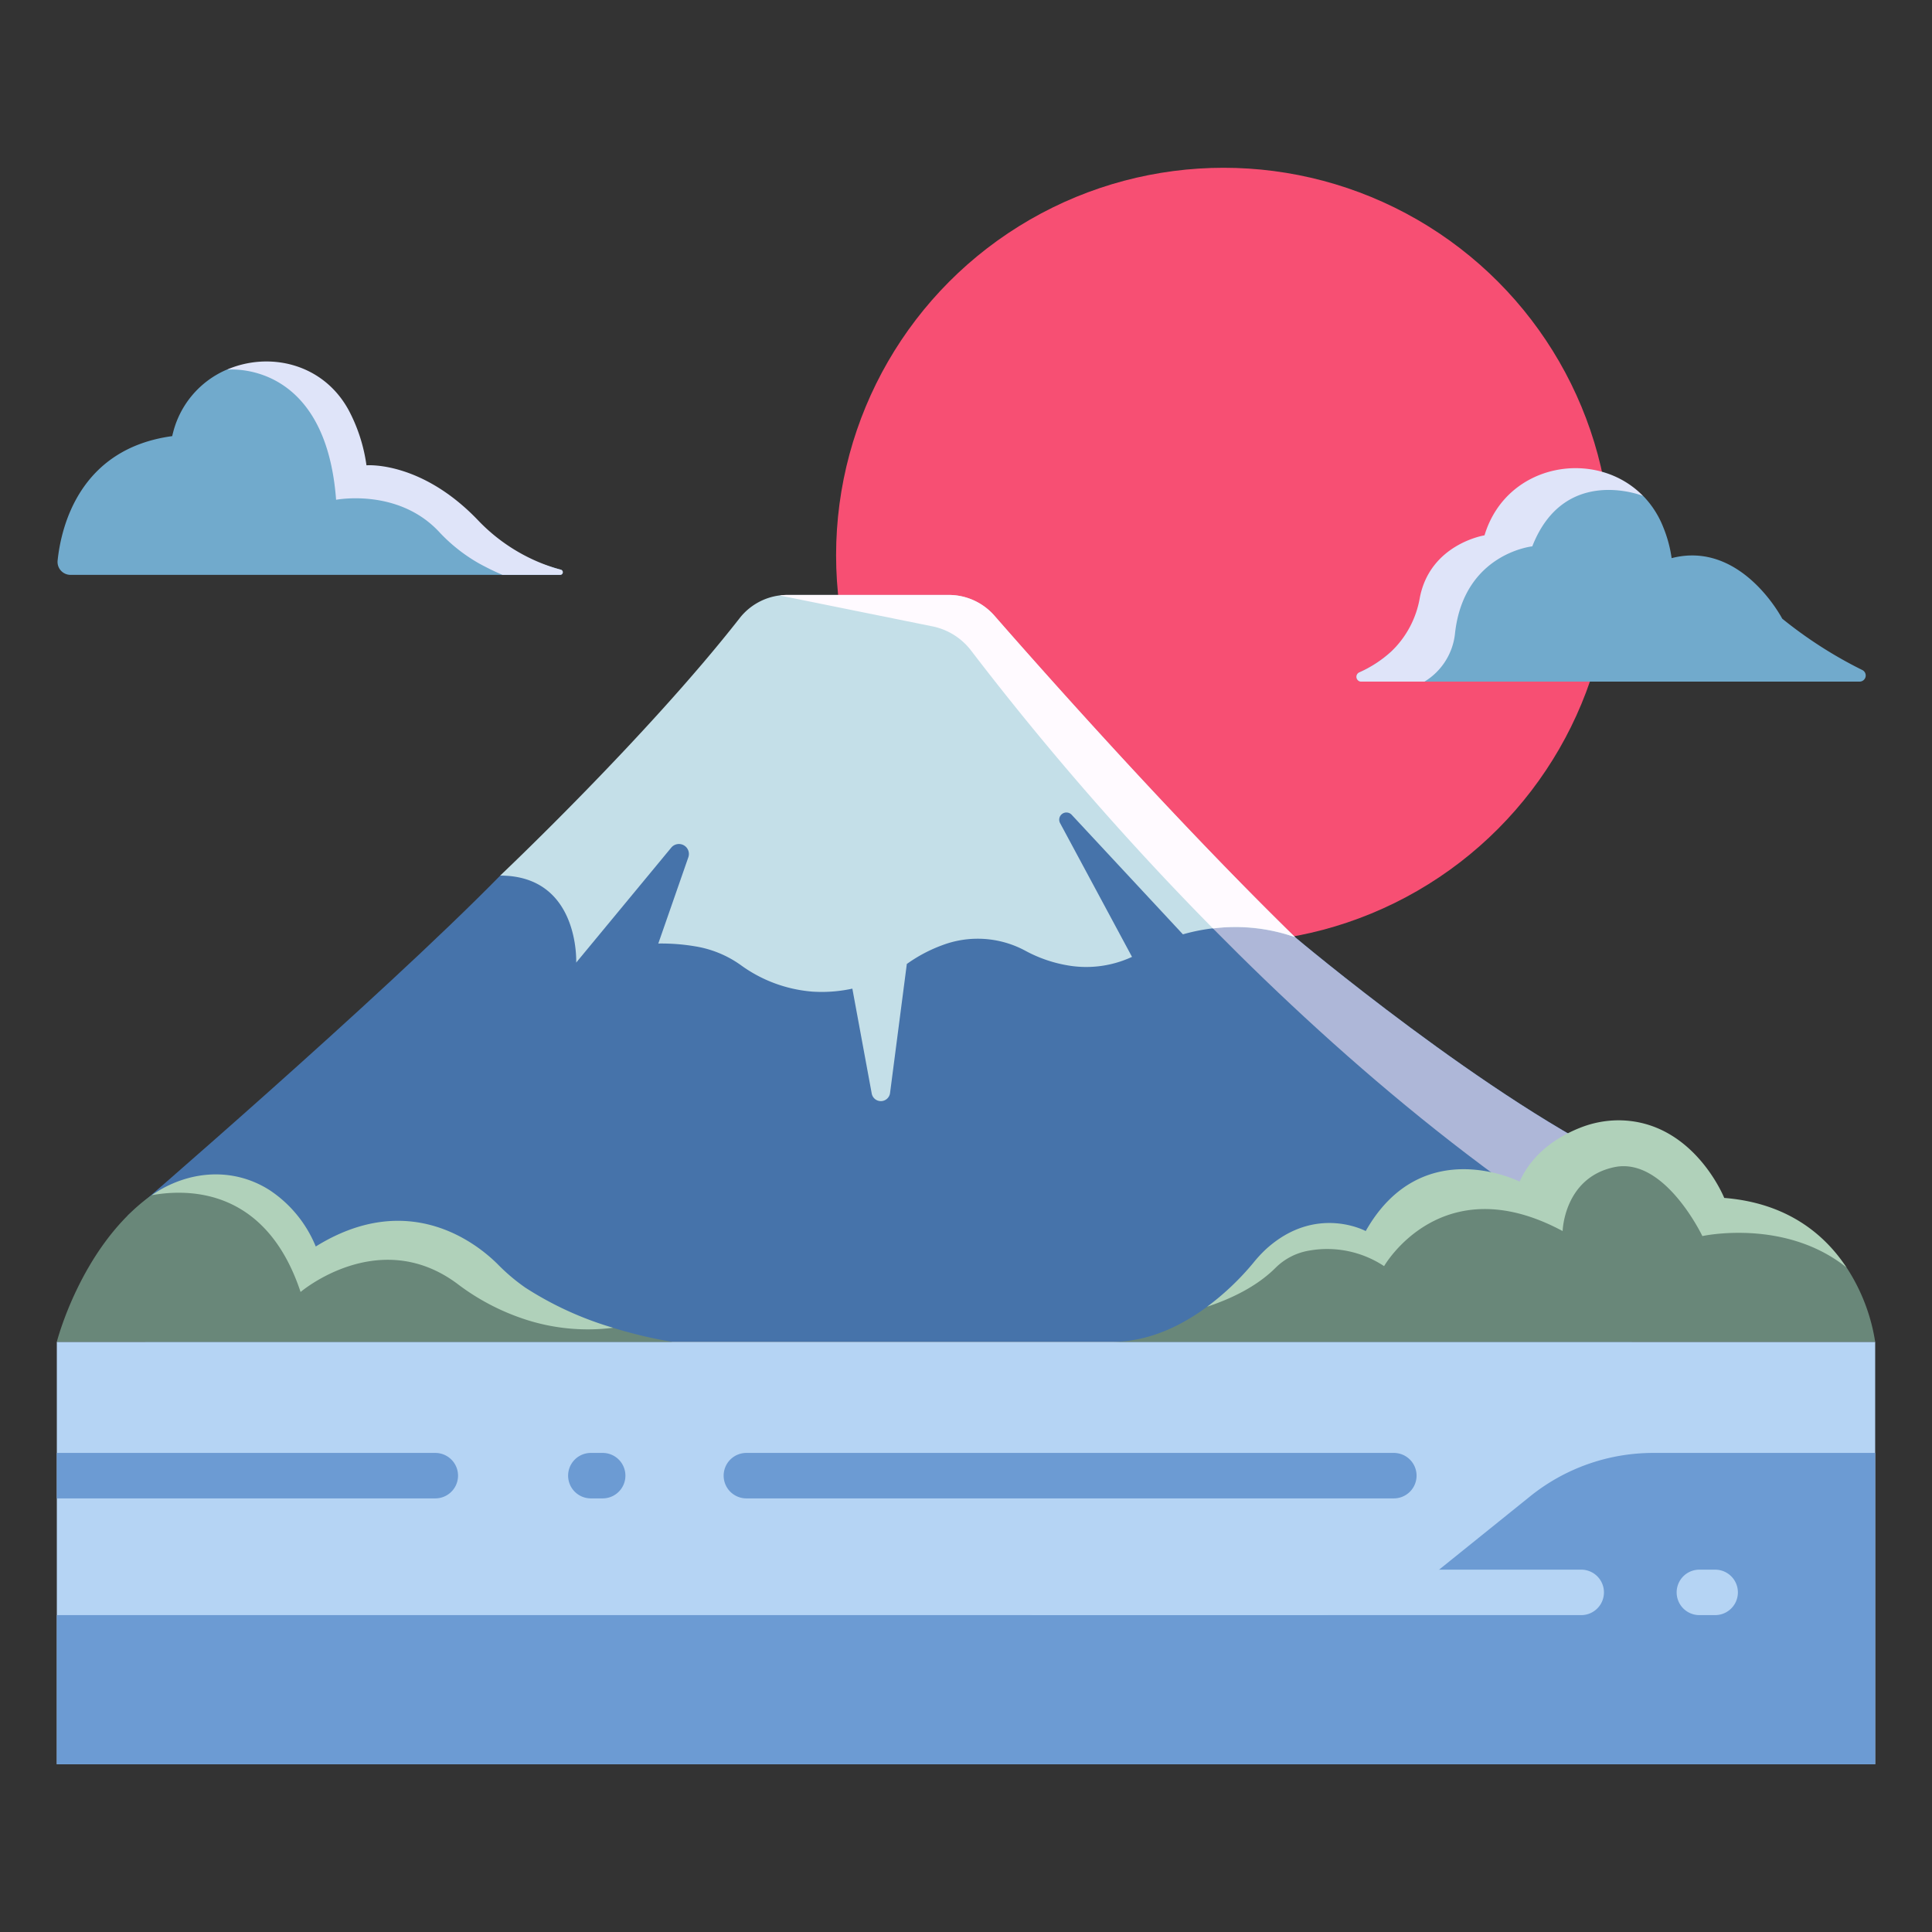
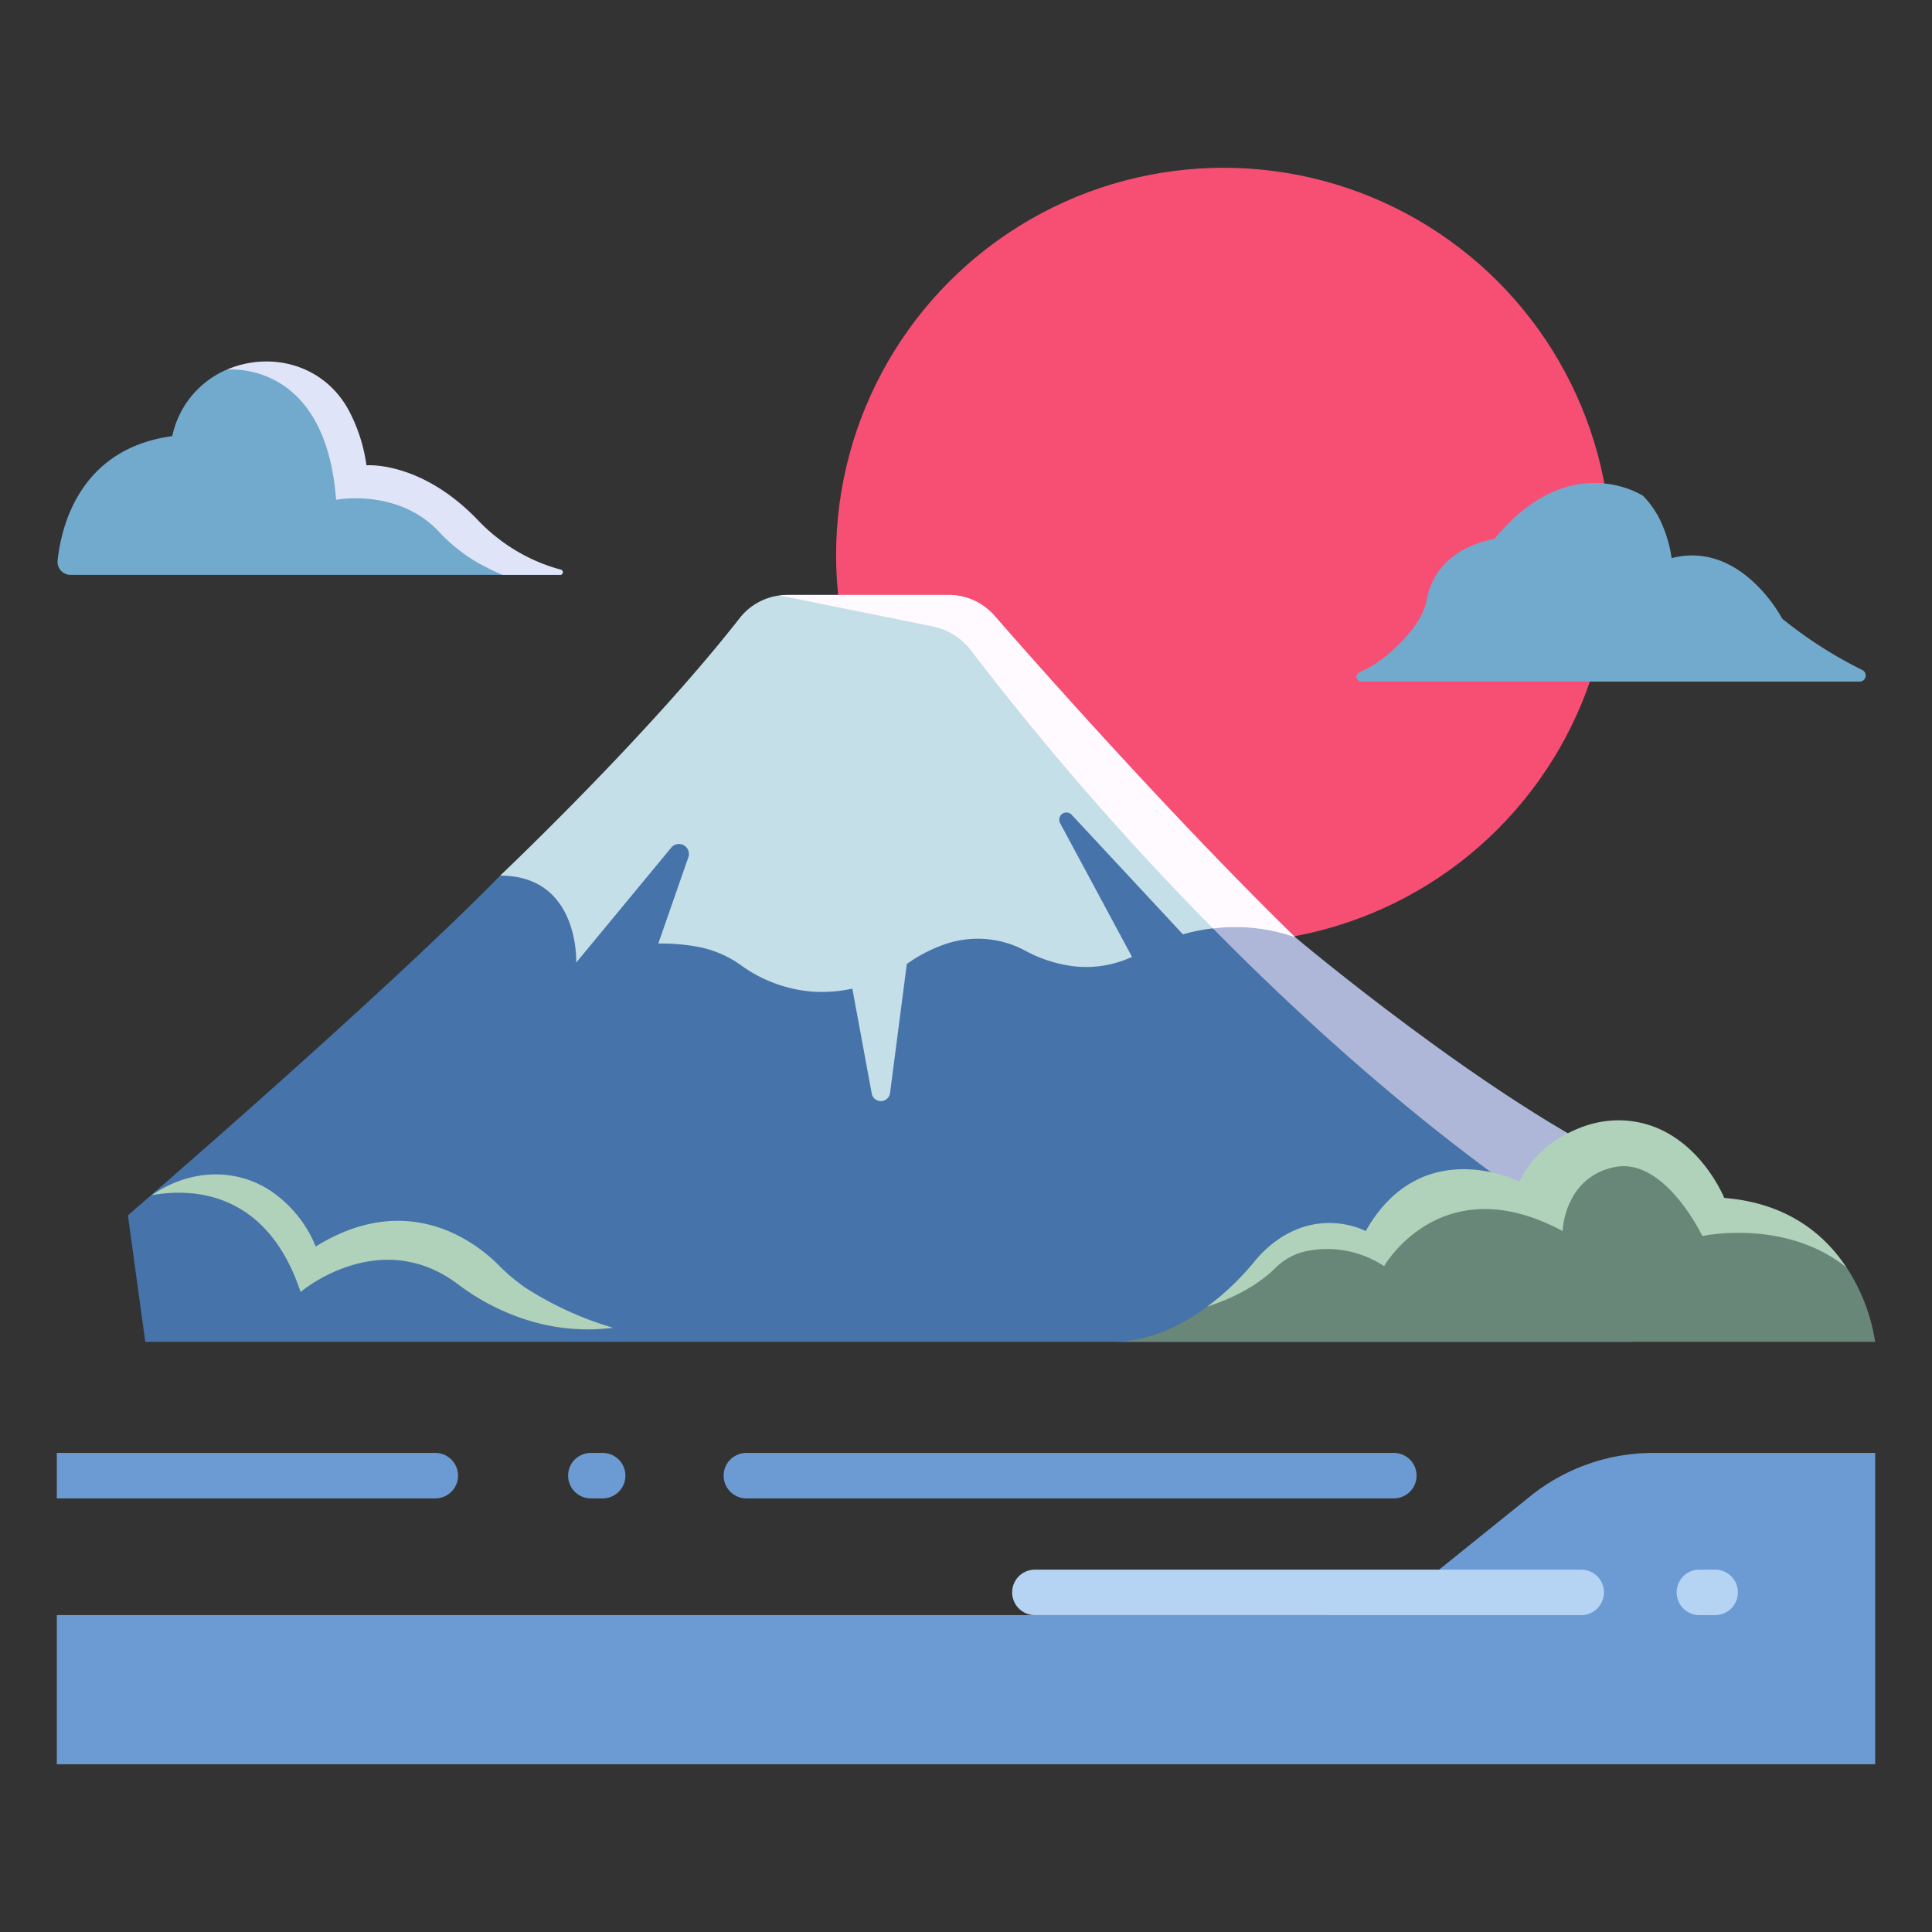
<svg xmlns="http://www.w3.org/2000/svg" width="800px" height="800px" viewBox="0 0 340 340" id="icons">
  <rect x="0" y="0" width="340" height="340" fill="#333333" stroke="none" />
  <title />
  <circle cx="215.331" cy="97.719" r="68.193" style="fill:#f74f73" />
  <path d="M88.025,154.094l17.207-5.417,109.937,7.01,12.746,9.241s34.415,29,59.27,40.47v30.743H25.568l-3.061-22.266S66.811,175.731,88.025,154.094Z" style="fill:#4673aa" />
  <path d="M287.185,222.82V205.4c-24.855-11.472-59.27-40.47-59.27-40.47l-12.746-9.241-9.732-.62C226.517,177.428,255.091,203.81,287.185,222.82Z" style="fill:#aeb7d8" />
-   <rect height="74.332" style="fill:#b5d4f4" width="320" x="10" y="236.141" />
-   <path d="M55.3,221.07c16.385-10.179,27.576-.936,31.2,2.666a38.622,38.622,0,0,0,5.476,4.034c4.909,3.326,15.927,5.9,15.927,5.9a76.12,76.12,0,0,0,10.449,2.473H10s4.057-15.965,15.57-24.987q.552-.432,1.123-.826s13.386-4.1,19.886.08A25.268,25.268,0,0,1,55.3,221.07Z" style="fill:#698779" />
  <path d="M330,236.141a33.185,33.185,0,0,0-5.035-13.083s-9.126-11-22.413-11.692c0,0-4.823-13.368-18.01-13.385a17.529,17.529,0,0,0-6.594,1.378,17.992,17.992,0,0,0-10.136,9.35s-16.99-8.572-26.868,8.857c0,0-8.656-5.632-17.42,2.362a34.043,34.043,0,0,0-2.755,2.892,55.05,55.05,0,0,1-8.326,7.14c-4.4,3.248-10.173,6.181-16.712,6.181Z" style="fill:#698779" />
  <path d="M138.569,104.7h28.394A10.675,10.675,0,0,1,175,108.35c8.281,9.476,31.42,35.6,52.914,56.578a32.873,32.873,0,0,0-27.3,2.746,19.143,19.143,0,0,1-13.075,2.153,24.013,24.013,0,0,1-7.091-2.509,17.65,17.65,0,0,0-14.55-1.006,26.207,26.207,0,0,0-6.314,3.334,25.225,25.225,0,0,1-16.6,4.864,24.747,24.747,0,0,1-12.705-4.731,18.983,18.983,0,0,0-7.912-3.233,35.374,35.374,0,0,0-20.964,2.843s.638-15.3-13.383-15.3c0,0,25.809-24.407,42.156-45.318A10.636,10.636,0,0,1,138.569,104.7Z" style="fill:#c4dfe8" />
  <path d="M227.915,164.928c-21.494-20.982-44.633-47.1-52.914-56.578a10.675,10.675,0,0,0-8.038-3.648H138.569a10.834,10.834,0,0,0-1.34.09l26.852,5.433a11.416,11.416,0,0,1,6.843,4.3,516.849,516.849,0,0,0,42.542,48.87A31.358,31.358,0,0,1,227.915,164.928Z" style="fill:#fffaff" />
  <path d="M59.575,72.365c1.588,2.52,2.49,6.686,3.059,10.511,0,0,9.921-1.094,19.935,9.319,3.737,3.885,9.818,6.159,14.974,7.73q.563.171,1.151.33a.462.462,0,0,1-.112.911H12.411a2.28,2.28,0,0,1-2.272-2.515c.6-5.777,3.751-19.674,20.168-21.9,0,0,.05-.253.169-.7a16.419,16.419,0,0,1,9.431-11S52.93,61.817,59.575,72.365Z" style="fill:#71aacc" />
  <path d="M239.565,119.952h87.692a1.075,1.075,0,0,0,.493-2.032,75.838,75.838,0,0,1-14.109-9.045s-7.185-13.82-19.46-10.652a22.815,22.815,0,0,0-1.508-5.524,16.66,16.66,0,0,0-3.507-5.428S276.239,78.7,263,94.844c-.076.093-10.093,1.2-11.917,10.676-.7,3.627-3.559,6.7-6.29,9.182a20.872,20.872,0,0,1-5.581,3.628A.85.85,0,0,0,239.565,119.952Z" style="fill:#71aacc" />
  <path d="M245.292,263.691H131.35a4,4,0,0,1,0-8H245.292a4,4,0,1,1,0,8Z" style="fill:#6c9bd3" />
  <path d="M106.062,263.691h-2.084a4,4,0,0,1,0-8h2.084a4,4,0,1,1,0,8Z" style="fill:#6c9bd3" />
  <path d="M76.607,255.691H10v8H76.607a4,4,0,1,0,0-8Z" style="fill:#6c9bd3" />
  <path d="M101.408,169.389l16.722-20.222a1.754,1.754,0,0,1,3.008,1.694l-8.26,23.718Z" style="fill:#4673aa" />
  <path d="M199.218,168.4l-12.661-23.548a1.266,1.266,0,0,1,2.042-1.462l25.781,27.709Z" style="fill:#4673aa" />
  <path d="M159.586,169.646l-2.952,22.711a1.633,1.633,0,0,1-3.225.086l-4.21-22.8Z" style="fill:#c4dfe8" />
  <path d="M269.286,263.325,252.8,276.6a34.522,34.522,0,0,1-21.654,7.635H10v26.24H330V255.691H290.94A34.531,34.531,0,0,0,269.286,263.325Z" style="fill:#6c9bd3" />
  <path d="M278.269,284.233H182.123a4,4,0,0,1,0-8h96.146a4,4,0,0,1,0,8Z" style="fill:#b5d4f4" />
  <path d="M301.84,284.233h-2.778a4,4,0,0,1,0-8h2.778a4,4,0,0,1,0,8Z" style="fill:#b5d4f4" />
  <path d="M98.694,100.254q-.588-.158-1.151-.329a31.661,31.661,0,0,1-13.5-8.454c-10.015-10.413-19.549-9.583-19.549-9.583a29.255,29.255,0,0,0-3.087-9.62c-4.486-8.351-14.057-10.44-21.5-7.208.115-.013,17.382-1.906,19.241,22.892,0,0,10.8-2.091,18.033,5.546A29.35,29.35,0,0,0,84.3,99.153c1.228.675,2.621,1.373,4.122,2.013H98.582A.463.463,0,0,0,98.694,100.254Z" style="fill:#dfe4f9" />
-   <path d="M256.038,111.649c1.467-14.247,13.619-15.5,13.619-15.5,5.573-14.242,19.1-9.025,19.5-8.868-8.144-8.351-23.749-5.916-27.8,6.581-.038.115-.074.23-.11.347,0,0-9.56,1.509-11.384,10.985a17.061,17.061,0,0,1-5.078,9.512,20.849,20.849,0,0,1-5.58,3.628.85.85,0,0,0,.359,1.622h11.119A11.292,11.292,0,0,0,256.038,111.649Z" style="fill:#dfe4f9" />
  <path d="M303.437,210.815s-5.457-13.643-18.644-13.66a18.393,18.393,0,0,0-6.772,1.335c-3.323,1.316-8.2,4.08-10.593,9.457,0,0-17.207-8.728-27.085,8.7,0,0-8.817-4.786-17.584,3.219a23.087,23.087,0,0,0-2.22,2.406,47.035,47.035,0,0,1-8.1,7.685c4.064-1.341,8.678-3.484,12.049-6.855a10.921,10.921,0,0,1,5.9-3.017,18.146,18.146,0,0,1,13.19,2.734s10.074-17.639,31.419-6.172c0,0,.231-9.366,9.081-11.244s15.509,12.124,15.509,12.124,14.486-3.188,25.373,5.53C321.181,217.336,314.644,211.711,303.437,210.815Z" style="fill:#b0d1ba" />
  <path d="M92.432,226.591a34.051,34.051,0,0,1-4.858-4.121c-3.619-3.6-15.621-13.285-32.006-3.106a21.732,21.732,0,0,0-8.065-9.883c-6.5-4.18-14.457-3.523-20.807.851,6.828-1.221,20.206-1.02,26.2,17.035,0,0,13.72-11.681,27.516-1.495a40.379,40.379,0,0,0,12.359,6.433,35.5,35.5,0,0,0,15.124,1.361A59.131,59.131,0,0,1,92.432,226.591Z" style="fill:#b0d1ba" />
</svg>